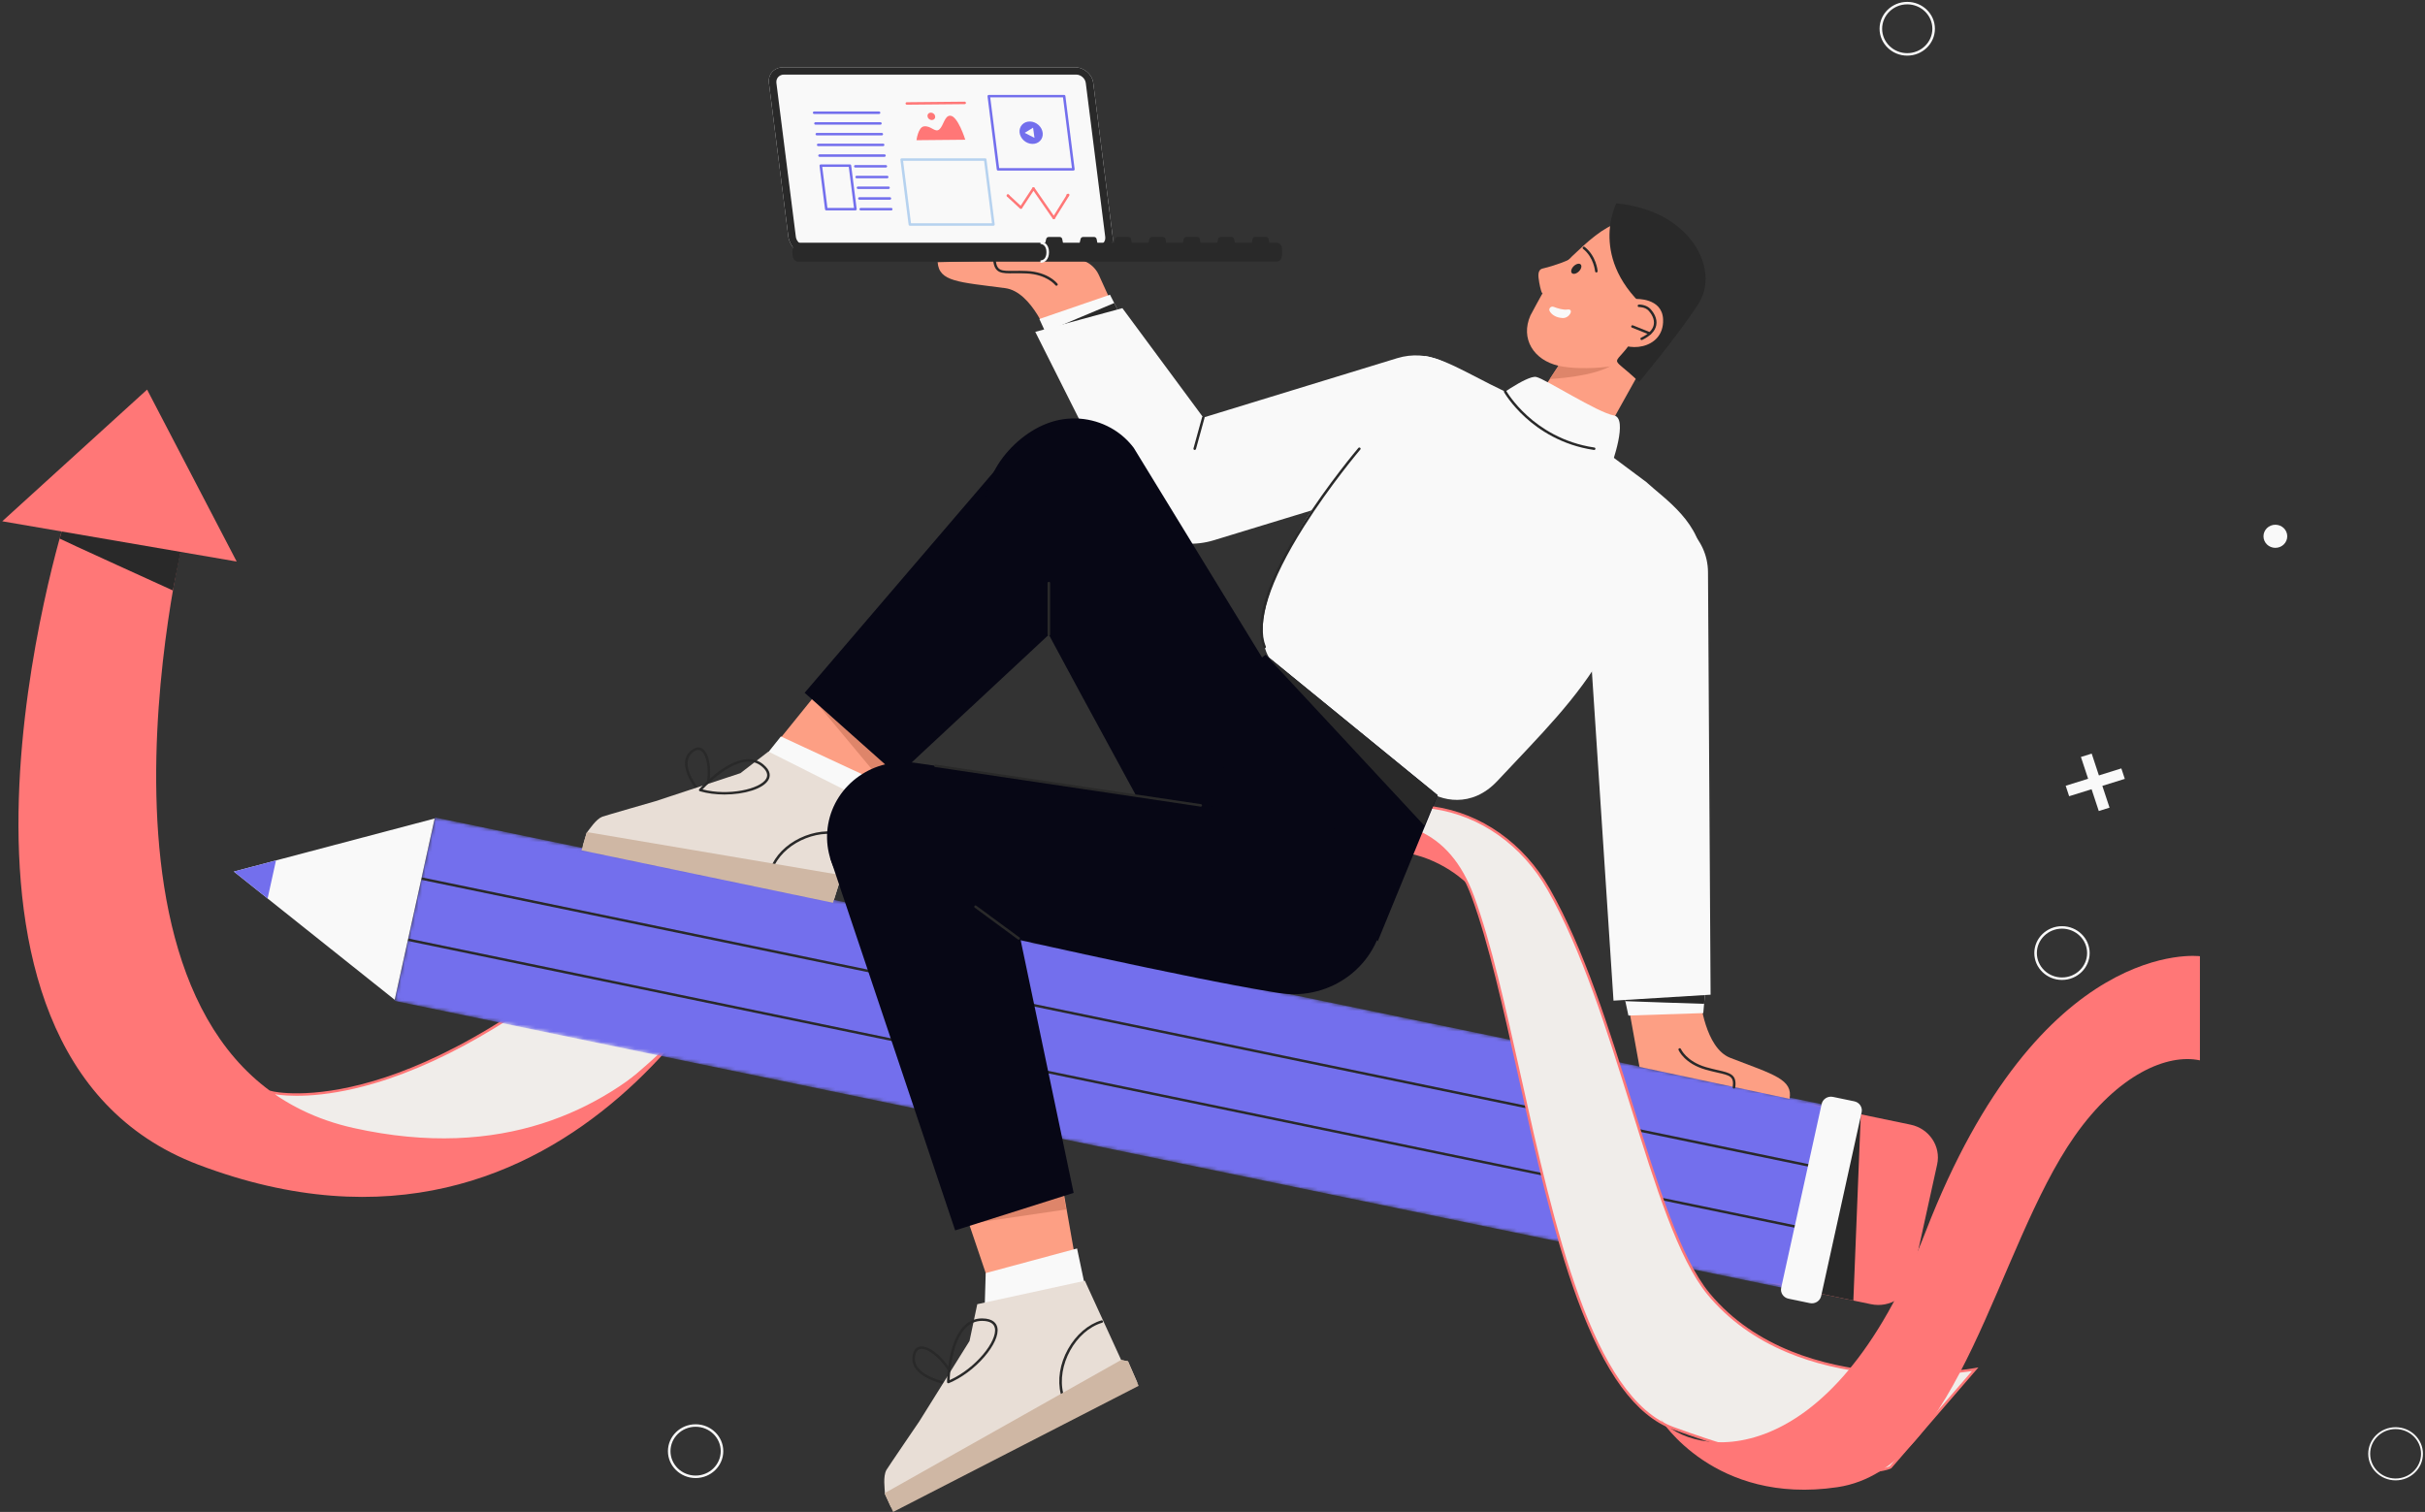
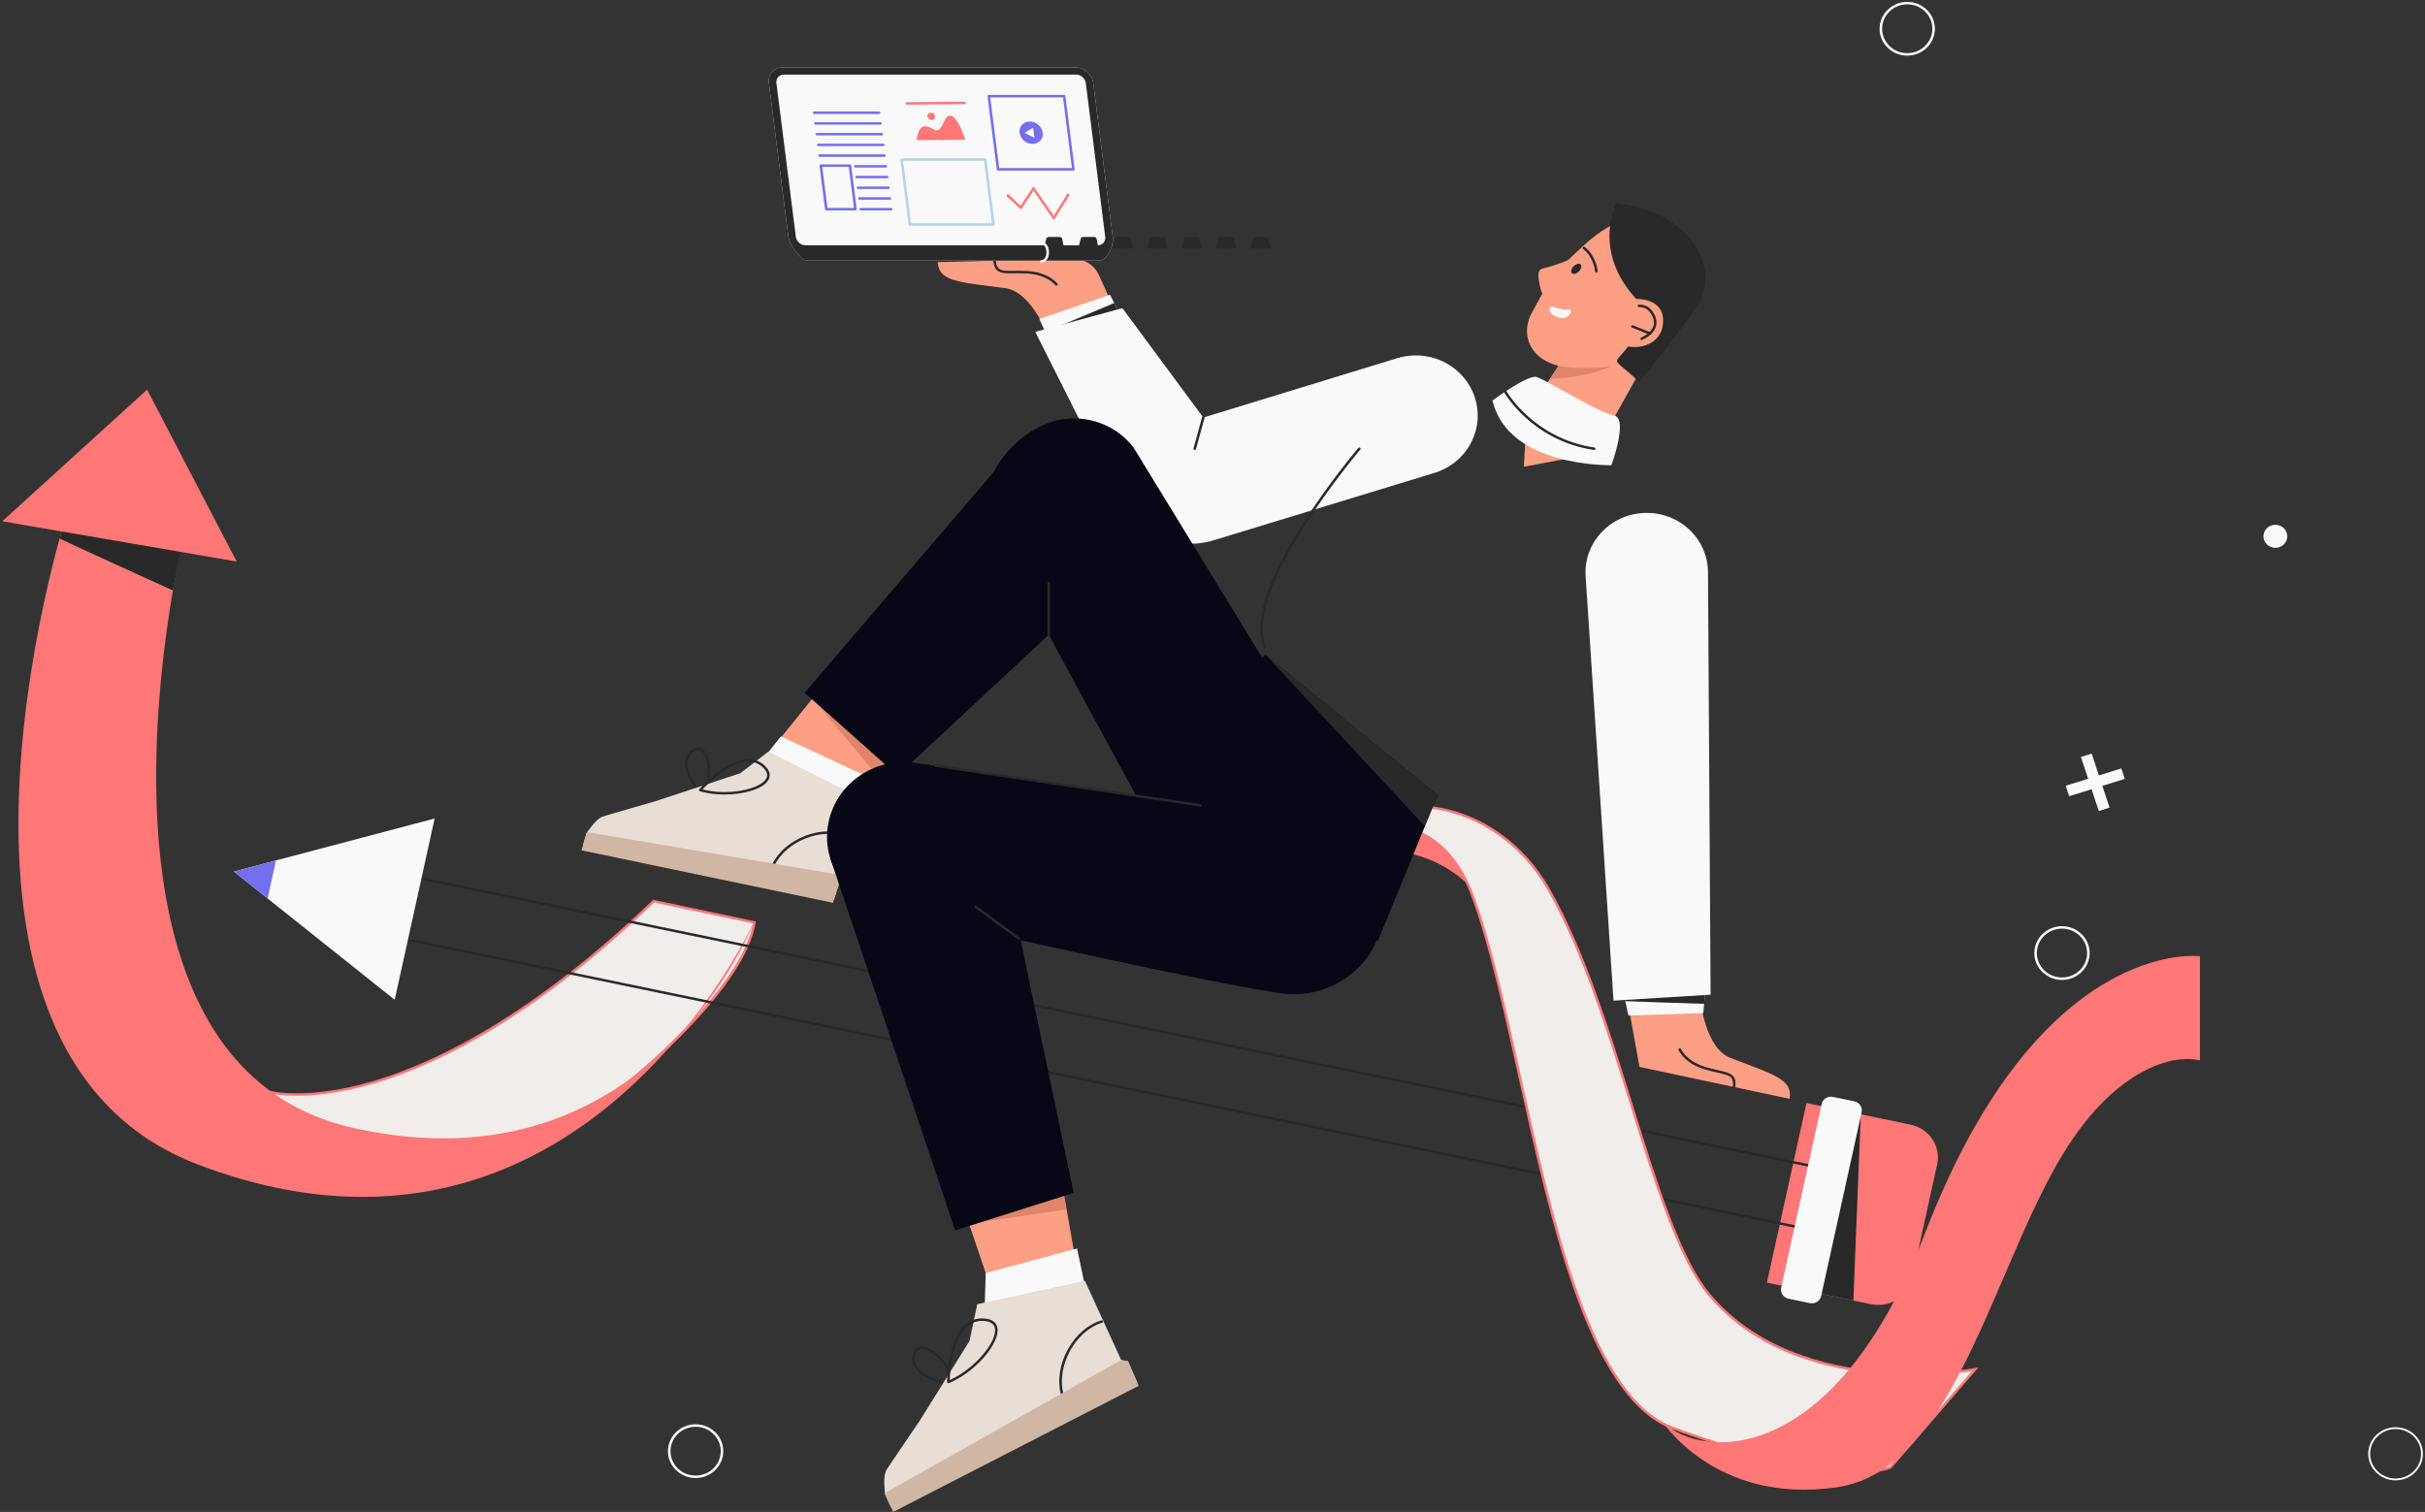
<svg xmlns="http://www.w3.org/2000/svg" width="704" height="439" viewBox="0 0 704 439" fill="none">
  <rect x="0" y="0" width="704" height="439" fill="#333333" stroke="none" />
  <path d="M219.005 267.844L189.746 261.646C120.884 327.711 79.068 317.219 79.068 317.219C79.068 317.219 91.921 338.661 109.919 340.333C127.919 342.002 160.305 330.951 174.834 320.195C189.36 309.439 216.181 285.24 219.005 267.844Z" fill="#F0EDEA" />
  <path d="M79.826 317.729C80.879 319.352 83.785 323.591 88.025 327.911C92.962 332.944 100.777 339.121 109.954 339.974C118.227 340.74 130.476 338.775 143.564 334.581C155.96 330.607 167.567 325.122 174.607 319.908C177.978 317.414 189.841 308.335 201.032 296.267C211.177 285.331 217.238 275.607 218.583 268.122L189.865 262.037C174.187 277.063 158.621 289.331 143.601 298.503C131.535 305.87 119.792 311.268 108.693 314.55C92.777 319.255 82.703 318.202 79.826 317.729ZM113.71 340.855C112.359 340.855 111.082 340.8 109.884 340.69C100.474 339.815 92.505 333.521 87.477 328.395C82.047 322.86 78.781 317.452 78.749 317.398L78.303 316.655L79.161 316.869C79.265 316.894 89.786 319.402 108.557 313.837C125.892 308.698 154.008 295.427 189.488 261.39L189.63 261.25L189.826 261.291L219.427 267.561L219.373 267.899C216.486 285.673 189.124 310.066 175.058 320.48C167.953 325.739 156.267 331.267 143.795 335.265C132.499 338.885 121.806 340.855 113.71 340.855Z" fill="#FF7777" />
  <path d="M53.206 156.359C53.206 156.359 16.213 308.272 102.651 327.519C189.09 346.766 219.006 267.365 219.006 267.365C219.006 267.365 168.226 380.156 57.545 338.156C-29.952 304.956 19.018 150.488 19.018 150.488L53.206 156.359Z" fill="#FF7777" />
  <path d="M17.307 156.376C17.278 156.479 50.197 171.448 50.197 171.448L53.206 156.36L19.017 150.488L17.307 156.376Z" fill="#292929" />
  <path d="M42.704 113.121L0.658 151.354L68.71 163.04L42.704 113.121Z" fill="#FF7777" />
  <path d="M600.693 231.185L599.689 228.147L615.846 223.111L616.849 226.148L600.693 231.185Z" fill="#F9F9F9" />
  <path d="M604.111 219.788L607.238 218.813L612.42 234.508L609.294 235.483L604.111 219.788Z" fill="#F9F9F9" />
  <path d="M562.372 338.103L555.081 371.202C553.922 376.458 548.602 379.807 543.188 378.682L512.959 372.397L524.442 320.266L554.668 326.551C560.081 327.675 563.528 332.848 562.372 338.103Z" fill="#FF7777" />
  <path d="M538.049 377.614L522.322 374.345C528.417 356.148 538.448 327.928 540.024 323.507C540.161 323.119 540.235 322.916 540.235 322.916L540.208 323.545L538.049 377.614Z" fill="#292929" />
  <mask id="mask0_1348_5408" style="mask-type:luminance" maskUnits="userSpaceOnUse" x="114" y="237" width="421" height="139">
    <path d="M522.906 375.056L114.521 290.607L126.25 237.348L534.634 321.796L522.906 375.056Z" fill="white" />
  </mask>
  <g mask="url(#mask0_1348_5408)">
-     <path d="M522.905 375.056L114.521 290.607L126.25 237.348L534.635 321.796L522.905 375.056Z" fill="#736FED" />
    <path d="M534.497 359.26C534.473 359.26 534.446 359.258 534.423 359.252L111.389 271.758C111.189 271.717 111.062 271.526 111.104 271.332C111.146 271.137 111.347 271.013 111.545 271.055L534.574 358.549C534.776 358.59 534.904 358.781 534.861 358.975C534.822 359.144 534.671 359.26 534.497 359.26Z" fill="#292929" />
    <path d="M538.41 341.508C538.383 341.508 538.359 341.506 538.332 341.501L115.299 254.006C115.099 253.965 114.971 253.774 115.014 253.58C115.058 253.385 115.256 253.261 115.455 253.303L538.487 340.795C538.685 340.836 538.813 341.029 538.77 341.223C538.735 341.393 538.58 341.508 538.41 341.508Z" fill="#292929" />
  </g>
  <path d="M126.18 237.657L114.587 290.296L77.69 260.883L67.885 253.065L80.124 249.828L126.18 237.657Z" fill="#F9F9F9" />
  <path d="M525.422 378.368L519.216 377.078C517.728 376.769 516.777 375.343 517.094 373.895L528.844 320.546C529.165 319.097 530.633 318.174 532.121 318.485L538.327 319.773C539.814 320.085 540.766 321.51 540.449 322.958L528.699 376.306C528.378 377.754 526.91 378.677 525.422 378.368Z" fill="#F9F9F9" />
  <path d="M80.124 249.828L77.69 260.883L67.885 253.065L80.124 249.828Z" fill="#736FED" />
  <path d="M426.105 256.738C426.105 256.738 395.458 224.908 362.058 277.59C351.189 294.735 355.692 231.308 355.692 231.308C355.692 231.308 360.564 225.451 420.821 240.127L426.105 256.738Z" fill="#FF7777" />
  <path d="M573.405 397.572C573.405 397.572 522.126 407.188 496.034 375.722C479.506 355.785 470.152 294.264 449.574 258.196C434.409 231.619 403.283 228.609 389.682 241.449C389.682 241.449 416.49 230.338 427.536 260.195C443.726 303.946 451.138 402.072 485.791 414.696C535.654 432.863 548.815 426.039 548.815 426.039L573.405 397.572Z" fill="#F0EDEA" />
  <path d="M401.051 239.081C404.335 239.081 408.016 239.595 411.655 241.137C418.912 244.212 424.373 250.583 427.885 260.073C432.925 273.694 437.104 292.532 441.53 312.476C451.232 356.186 462.228 405.728 485.921 414.359C511.635 423.728 527.357 426.307 536.021 426.821C544.659 427.334 548.104 425.961 548.578 425.749L572.474 398.092C569.136 398.608 557.868 400.078 544.465 398.804C535.089 397.912 526.517 395.872 518.983 392.741C509.553 388.82 501.735 383.17 495.747 375.946C487.228 365.676 480.535 344.189 473.446 321.44C466.473 299.062 459.26 275.921 449.25 258.371C441.848 245.401 429.743 236.835 416.044 234.866C406.532 233.499 397.44 235.604 391.308 240.516C393.315 239.915 396.863 239.081 401.051 239.081ZM539.705 427.654C538.584 427.654 537.343 427.62 535.975 427.539C527.263 427.023 511.457 424.434 485.658 415.032C474.889 411.108 465.789 398.679 457.851 377.033C450.894 358.079 445.767 334.972 440.805 312.627C436.387 292.708 432.208 273.893 427.188 260.316C423.747 251.021 418.422 244.79 411.358 241.797C400.812 237.328 389.935 241.734 389.824 241.779L387.994 242.538L389.42 241.189C395.685 235.278 405.675 232.648 416.151 234.154C430.085 236.156 442.384 244.856 449.897 258.022C459.949 275.64 467.169 298.817 474.155 321.231C481.223 343.911 487.896 365.334 496.32 375.494C509.718 391.652 529.937 396.699 544.539 398.088C560.382 399.594 573.203 397.243 573.331 397.219L574.357 397.027L549.048 426.323L548.986 426.355C548.867 426.417 546.394 427.654 539.705 427.654Z" fill="#FF7777" />
  <path d="M638.658 277.639C638.658 277.639 592.326 271.53 559.037 357.605C531.22 429.528 490.883 422.948 482.111 412.085C482.111 412.085 497.633 437.101 533.394 431.81C569.154 426.52 579.475 362.515 602.219 329.972C614.815 311.949 629.212 305.843 638.658 307.879V277.639Z" fill="#FF7777" />
  <path d="M502.326 307.153C494.956 304.316 493.595 290.094 493.595 290.092L472.854 292.613L475.959 309.773L519.527 319.047C520.543 313.404 515.008 312.035 502.326 307.153Z" fill="#FD9F84" />
  <path d="M503.393 316.065C503.378 316.065 503.36 316.065 503.345 316.062C503.142 316.037 502.998 315.857 503.024 315.659C503.445 312.533 502.226 312.256 498.616 311.436C497.594 311.204 496.435 310.941 495.106 310.558C489.015 308.803 487.362 305.01 487.295 304.85C487.218 304.667 487.31 304.456 487.498 304.381C487.686 304.305 487.904 304.395 487.978 304.579C488 304.629 489.602 308.22 495.316 309.867C496.627 310.245 497.771 310.506 498.786 310.736C502.319 311.538 504.264 311.981 503.762 315.752C503.736 315.934 503.578 316.065 503.393 316.065Z" fill="#292929" />
  <path d="M495.004 288.175L494.713 291.47L494.477 294.158L472.743 294.865L471.849 290.687L471.471 288.913L495.004 288.175Z" fill="#F9F9F9" />
  <path d="M495.004 288.174L494.713 291.469C489.992 291.318 476.036 290.862 471.849 290.686L471.471 288.912L495.004 288.174Z" fill="#292929" />
  <path d="M480.443 100.002L462.799 131.68L442.393 135.517L443.233 120.231L448.926 111.565L456.658 99.796L459.268 95.821L480.443 100.002Z" fill="#FD9F84" />
  <path d="M468.54 105.665C463.438 109.419 449.908 110.051 449.908 110.051L457.64 98.282C464.445 100.725 472.586 102.685 468.54 105.665Z" fill="#DE856A" />
-   <path d="M477.92 139.953L462.731 128.627C445.571 130.676 442.119 116.12 442.119 116.12L441.128 115.591C428.647 110.174 421.114 104.623 413.658 103.356C413.658 103.356 393.648 132.552 387.324 139.356C383.625 143.336 359.172 176.798 368.763 191.518C372.582 197.381 410.507 226.791 413.759 229.227C418.214 232.567 427.195 234.784 434.72 226.732C447.346 213.219 457.707 203.166 465.835 189.107L494.303 164.163C494.303 151.877 483.246 144.889 477.92 139.953Z" fill="#F9F9F9" />
  <path d="M486.61 70.422C475.594 61.687 469.825 62.097 459.455 71.547C450.207 79.979 449.292 82.36 444.287 91.617C441.337 98.35 445.228 104.558 452.489 106.21C459.375 107.774 474.135 106.742 479.79 102.276C485.445 97.811 501.513 82.774 487.146 70.861C486.966 70.712 486.786 70.565 486.61 70.422Z" fill="#FD9F84" />
  <path d="M455.858 75.137C455.559 75.523 451.401 77.139 447.878 77.96C446.323 78.32 446.503 80.071 446.86 82.063C447.165 83.764 447.603 85.476 447.949 85.199L455.858 75.137Z" fill="#FD9F84" />
  <path fill-rule="evenodd" clip-rule="evenodd" d="M456.827 77.318C457.521 76.612 458.433 76.363 458.866 76.764C459.3 77.166 459.089 78.065 458.395 78.769C457.702 79.475 456.79 79.724 456.356 79.323C455.922 78.921 456.134 78.025 456.827 77.318Z" fill="#292929" />
  <path d="M463.437 79.107C463.245 79.107 463.083 78.964 463.069 78.776C463.066 78.736 462.711 74.712 459.588 72.26C459.43 72.133 459.405 71.909 459.533 71.751C459.66 71.597 459.894 71.574 460.053 71.698C463.431 74.354 463.792 78.542 463.809 78.719C463.823 78.92 463.668 79.091 463.465 79.107C463.455 79.107 463.448 79.107 463.437 79.107Z" fill="#292929" />
  <path d="M449.864 90.284C449.51 89.56 450.282 88.793 451.044 89.094C452.17 89.533 453.847 90.059 455.058 89.871C457.048 89.563 455.715 92.435 453.657 92.343C451.595 92.247 450.343 91.235 449.874 90.313C449.871 90.303 449.867 90.293 449.864 90.284Z" fill="#F9F9F9" />
  <path d="M469.231 59.048C469.231 59.048 460.718 75.363 478.971 90.543L475.357 96.587C468.499 108.06 466.313 101.795 475.844 110.905C475.844 110.905 486.748 97.957 493.09 88.184C499.432 78.412 491.025 61.09 469.231 59.048Z" fill="#292929" />
  <path d="M291.838 83.665C299.693 84.703 304.524 98.192 304.526 98.192L324.043 90.913L319.018 79.869C317.671 76.911 314.619 75.035 311.292 75.121L272.209 76.124C272.61 81.837 278.326 81.878 291.838 83.665Z" fill="#FD9F84" />
  <path d="M306.706 82.968C306.59 82.968 306.477 82.917 306.404 82.823C306.38 82.789 303.943 79.662 297.976 79.395C296.612 79.334 295.434 79.347 294.396 79.359C290.768 79.405 288.769 79.428 288.329 75.649C288.305 75.45 288.452 75.272 288.654 75.251C288.856 75.228 289.039 75.368 289.066 75.567C289.43 78.699 290.679 78.684 294.385 78.641C295.434 78.628 296.625 78.613 298.013 78.676C304.355 78.959 306.897 82.257 307.002 82.397C307.123 82.558 307.086 82.782 306.921 82.899C306.858 82.945 306.779 82.968 306.706 82.968Z" fill="#292929" />
  <path d="M415.871 134.398L348.463 152.855C340.09 155.488 331.078 151.182 328.118 143.131C325.026 134.719 332.059 129.871 340.812 127.134L406.726 105.902C414.692 103.411 423.302 107.211 426.608 114.679C430.387 123.211 424.966 131.538 415.871 134.398Z" fill="#FD9F84" />
  <path d="M324.98 90.954L323.472 87.991L322.241 85.572L301.74 92.626L304.013 97.586L304.15 99.441L324.98 90.954Z" fill="#F9F9F9" />
  <path d="M324.98 90.954L323.472 87.991C319.134 89.806 306.311 95.181 302.479 96.83L302.795 98.615L324.98 90.954Z" fill="#292929" />
  <path d="M325.84 89.474L300.549 96.354L325.262 145.525C330.178 155.305 341.712 160.122 352.398 156.86L416.404 137.317C426.703 134.172 431.847 122.976 427.379 113.427C423.615 105.389 414.273 101.345 405.607 104.001L349.329 121.241L325.84 89.474Z" fill="#F9F9F9" />
  <path d="M346.838 130.651C346.807 130.651 346.774 130.646 346.742 130.638C346.544 130.587 346.429 130.39 346.478 130.198L348.975 121.147C349.027 120.955 349.227 120.841 349.427 120.894C349.625 120.944 349.743 121.142 349.688 121.334L347.197 130.385C347.153 130.545 347.002 130.651 346.838 130.651Z" fill="#292929" />
  <path d="M322.561 167.414C294.257 191.658 243.303 234.767 243.303 234.767L222.018 219.956L290.604 135.119C296.651 127.612 309.854 127.486 319.042 134.676C329.323 142.719 332.461 158.933 322.561 167.414Z" fill="#FD9F84" />
  <path d="M254.627 225.182L237.486 204.615L257.677 222.595L254.627 225.182Z" fill="#DE856A" />
  <path d="M260.585 225.184L233.592 201.148L293.961 130.635L330.207 160.319L260.585 225.184Z" fill="#070715" />
  <path d="M248.479 232.608L253.557 226.322L226.704 213.827L221.467 220.383L248.479 232.608Z" fill="#F9F9F9" />
  <path d="M202.714 217.747C202.182 217.747 201.588 218.034 200.942 218.609C200.109 219.347 199.661 220.298 199.609 221.439C199.448 224.976 203.026 229.405 204.224 230.783C206.222 225.865 205.587 219.444 203.55 218.02C203.291 217.836 203.012 217.747 202.714 217.747ZM204.334 231.815C204.232 231.815 204.133 231.774 204.064 231.701C203.841 231.467 198.662 225.929 198.867 221.408C198.929 220.069 199.459 218.948 200.441 218.076C202.068 216.635 203.265 216.931 203.983 217.435C206.569 219.244 206.93 226.658 204.674 231.601C204.622 231.714 204.519 231.792 204.394 231.812C204.375 231.814 204.355 231.815 204.334 231.815Z" fill="#292929" />
  <path d="M170.31 241.801C170.31 241.801 170.365 241.732 170.469 241.606C171.21 240.705 172.999 237.856 174.87 237.124C175.476 236.885 190.31 232.62 190.31 232.62L214.948 224.493L223.09 218.215L249.424 231.452L242.809 253.861L243.979 255.288L242.102 261.267L169.201 245.563L170.31 241.801Z" fill="#E8DED6" />
  <path d="M203.945 229.205C211.404 231.162 220.713 229.146 222.438 226.084C223.07 224.958 222.625 223.754 221.113 222.499C219.885 221.479 218.413 221.027 216.735 221.159C211.441 221.569 205.497 227.547 203.945 229.205ZM210.324 230.686C207.87 230.686 205.384 230.387 203.171 229.738C203.051 229.701 202.958 229.611 202.923 229.494C202.889 229.378 202.915 229.251 202.995 229.159C203.287 228.824 210.253 220.939 216.676 220.441C218.557 220.297 220.212 220.805 221.596 221.952C223.855 223.828 223.654 225.421 223.088 226.429C221.612 229.05 216.057 230.686 210.324 230.686Z" fill="#292929" />
  <path d="M224.596 251.299C224.541 251.299 224.484 251.289 224.434 251.264C224.248 251.176 224.172 250.959 224.263 250.781C226.039 247.264 229.51 244.311 233.781 242.678C237.996 241.069 242.37 240.954 245.784 242.362C245.974 242.442 246.06 242.651 245.98 242.835C245.9 243.018 245.683 243.104 245.495 243.026C238.607 240.18 228.423 244.18 224.927 251.098C224.863 251.225 224.731 251.299 224.596 251.299Z" fill="#292929" />
  <path d="M170.31 241.803L168.807 246.896L241.814 262.127L243.979 255.286L242.811 253.859L170.468 241.607C170.365 241.734 170.31 241.803 170.31 241.803Z" fill="#CFB7A4" />
  <path d="M323.497 124.847C318.136 121.473 311.364 120.522 305.052 122.572C293.075 126.462 282.042 141.422 287.679 152.402C300.997 178.359 325.856 223.763 340.504 250.565C342.668 254.525 345.745 257.733 349.358 260.058C355.5 264.017 363.187 265.429 370.577 263.666C371.973 263.335 373.356 262.888 374.716 262.325C385.735 257.766 391.837 247.022 390.961 236.255C390.646 232.421 389.445 228.581 387.266 225.017L379.351 212.081L375.791 206.268L351.171 166.043L329.134 130.032C327.561 127.941 325.643 126.2 323.497 124.847Z" fill="#070715" />
  <path d="M399.977 273.305L417.359 230.888L367.384 190.105C367.384 190.105 343.427 208.834 344.661 210.684C345.896 212.533 399.977 273.305 399.977 273.305Z" fill="#070715" />
  <path d="M304.493 184.636C304.288 184.636 304.123 184.473 304.123 184.276V169.297C304.123 169.096 304.288 168.935 304.493 168.935C304.698 168.935 304.863 169.096 304.863 169.297V184.276C304.863 184.473 304.698 184.636 304.493 184.636Z" fill="#292929" />
  <path d="M294.08 263.361C300.634 299.462 314.268 377.445 314.268 377.445L290.238 381.685L253.63 273.569C250.185 264.644 252.38 253.1 263.483 249.224C275.905 244.888 291.784 250.734 294.08 263.361Z" fill="#FD9F84" />
  <path d="M309.513 351.168L280.65 355.416L308.659 346.299L309.513 351.168Z" fill="#DE856A" />
  <path d="M379.293 238.128L265.794 221.508C253.75 219.745 242.468 227.671 240.418 239.336C238.433 250.628 245.812 261.476 257.285 264.126C288.279 271.288 346.298 284.423 371.419 288.35C386.491 290.706 400.422 280.074 401.637 265.292C402.732 251.929 392.953 240.035 379.293 238.128Z" fill="#070715" />
  <path d="M291.718 251.09L311.689 346.357L277.291 357.25L240.971 249.004L291.718 251.09Z" fill="#070715" />
  <path d="M348.586 234.201C348.567 234.201 348.551 234.199 348.529 234.197L271.495 222.708C271.293 222.676 271.156 222.493 271.186 222.296C271.216 222.101 271.405 221.966 271.608 221.998L348.644 233.487C348.844 233.515 348.983 233.699 348.953 233.897C348.923 234.073 348.767 234.201 348.586 234.201Z" fill="#292929" />
  <path d="M295.73 272.84C295.651 272.84 295.571 272.815 295.506 272.766L282.979 263.55C282.817 263.43 282.786 263.203 282.909 263.044C283.032 262.886 283.267 262.856 283.428 262.976L295.953 272.192C296.117 272.313 296.148 272.538 296.025 272.696C295.953 272.79 295.841 272.84 295.73 272.84Z" fill="#292929" />
  <path d="M314.994 373.462L312.681 362.499L286.162 369.648L285.768 382.722L314.994 373.462Z" fill="#F9F9F9" />
  <path d="M267.564 391.648C267.512 391.648 267.459 391.651 267.406 391.655C266.433 391.723 265.841 392.488 265.643 393.924C265.48 395.104 265.791 396.202 266.567 397.188C268.986 400.256 275.198 401.503 277.124 401.825C275.311 396.484 270.322 391.648 267.564 391.648ZM277.654 402.629C277.638 402.629 277.624 402.627 277.605 402.625C277.255 402.582 269.03 401.494 265.98 397.625C265.077 396.483 264.717 395.205 264.906 393.829C265.22 391.561 266.408 391.004 267.353 390.937C270.771 390.694 276.35 396.571 278.011 402.17C278.045 402.287 278.015 402.411 277.937 402.503C277.863 402.584 277.762 402.629 277.654 402.629Z" fill="#292929" />
  <path d="M256.898 433.769C256.898 433.769 256.896 433.674 256.89 433.501C256.859 432.254 256.305 428.692 257.329 426.824C257.662 426.217 266.885 412.69 266.885 412.69L281.461 389.359L283.712 378.676L314.951 371.873L325.484 394.87L327.47 395.261L330.187 401.472L258.664 437.627L256.898 433.769Z" fill="#E8DED6" />
  <path d="M285.072 383.525C283.344 383.525 281.821 384.146 280.537 385.375C276.419 389.314 275.786 398.371 275.691 400.719C283.29 397.317 289.585 389.332 288.82 385.621C288.537 384.248 287.297 383.543 285.136 383.525C285.112 383.525 285.093 383.525 285.072 383.525ZM275.306 401.639C275.233 401.639 275.164 401.619 275.102 401.579C274.995 401.513 274.936 401.399 274.936 401.277C274.938 400.802 275.069 389.596 280.017 384.862C281.443 383.496 283.142 382.806 285.072 382.806C285.096 382.806 285.12 382.806 285.143 382.806C288.333 382.834 289.298 384.276 289.545 385.479C289.975 387.565 288.547 390.751 285.726 394.004C282.85 397.319 279.107 400.091 275.451 401.61C275.406 401.63 275.356 401.639 275.306 401.639Z" fill="#292929" />
  <path d="M308.33 405.091C308.164 405.091 308.013 404.981 307.969 404.817C306.929 400.717 307.69 395.941 310.055 391.717C312.387 387.549 315.918 384.51 319.741 383.379C319.936 383.319 320.144 383.427 320.202 383.618C320.264 383.809 320.154 384.008 319.957 384.066C312.218 386.36 306.634 396.551 308.692 404.645C308.738 404.837 308.617 405.033 308.418 405.08C308.389 405.087 308.359 405.091 308.33 405.091Z" fill="#292929" />
  <path d="M256.897 433.77L259.291 438.997L330.562 402.38L327.467 395.26L325.482 394.869L256.889 433.502C256.894 433.675 256.897 433.77 256.897 433.77Z" fill="#CFB7A4" />
  <path d="M468.416 290.541L496.601 288.814L495.846 166.055C495.763 156.252 487.311 148.479 477.235 148.938C467.454 149.38 459.881 157.429 460.3 166.934L468.416 290.541Z" fill="#F9F9F9" />
  <path d="M367.139 188.197C366.991 188.197 366.852 188.112 366.795 187.971C365.163 184.003 365.611 178.476 368.127 171.543C370.127 166.039 373.43 159.628 377.94 152.49C385.614 140.352 394.255 130.164 394.343 130.064C394.473 129.912 394.705 129.888 394.865 130.014C395.022 130.143 395.044 130.369 394.911 130.522C394.826 130.625 386.213 140.778 378.569 152.874C368.496 168.807 364.662 180.85 367.481 187.704C367.559 187.889 367.469 188.097 367.275 188.171C367.233 188.191 367.185 188.197 367.139 188.197Z" fill="#292929" />
  <path d="M367.385 190.106L413.472 239.698L417.36 230.889L367.385 190.106Z" fill="#292929" />
  <path d="M474.914 86.808C474.914 86.808 482.604 86.41 482.814 92.78C483.113 101.732 471.613 102.555 468.447 98.258C465.277 93.963 474.914 86.808 474.914 86.808Z" fill="#FD9F84" />
  <path d="M476.589 98.734C476.454 98.734 476.323 98.659 476.259 98.534C476.167 98.355 476.241 98.141 476.426 98.052C478.567 97.01 479.798 95.758 480.097 94.333C480.452 92.609 479.355 91.053 478.673 90.281C477.629 89.101 475.837 89.156 475.819 89.156C475.613 89.163 475.443 89.008 475.432 88.811C475.425 88.612 475.581 88.446 475.787 88.436C475.872 88.432 477.952 88.363 479.238 89.812C480.008 90.684 481.24 92.45 480.821 94.475C480.48 96.13 479.11 97.551 476.756 98.696C476.703 98.721 476.646 98.734 476.589 98.734Z" fill="#292929" />
  <path d="M478.97 97.183C478.924 97.183 478.878 97.176 478.828 97.155L473.779 95.13C473.588 95.055 473.499 94.845 473.577 94.663C473.655 94.477 473.871 94.391 474.062 94.467L479.115 96.492C479.303 96.567 479.391 96.777 479.313 96.959C479.253 97.1 479.119 97.183 478.97 97.183Z" fill="#292929" />
  <path d="M228.874 68.784L223.225 24.102C222.907 21.585 224.751 19.545 227.342 19.545H312.116C314.707 19.545 317.066 21.585 317.381 24.102L323.03 68.784C323.348 71.301 321.504 75.674 318.913 75.674H234.139C232.83 75.674 229.189 71.301 228.874 68.784Z" fill="#F9F9F9" />
  <path d="M262.943 27.743L279.735 27.581L281.966 43.941L265.174 44.1L262.943 27.743Z" fill="#F9F9F9" />
  <path d="M263.262 30.399C263.059 30.399 262.893 30.241 262.893 30.043C262.89 29.845 263.056 29.681 263.257 29.681L280.048 29.52C280.051 29.52 280.051 29.52 280.051 29.52C280.255 29.52 280.421 29.678 280.424 29.876C280.424 30.074 280.261 30.238 280.057 30.238L263.265 30.399C263.262 30.399 263.262 30.399 263.262 30.399Z" fill="#FF7777" />
  <path d="M275.846 33.593C274.204 33.579 273.93 36.517 272.692 37.574C271.454 38.634 270.239 36.357 268.181 36.702C266.533 36.98 266.068 40.706 266.068 40.706L280.23 40.572C280.23 40.572 278.077 33.612 275.846 33.593Z" fill="#FF7777" />
  <path fill-rule="evenodd" clip-rule="evenodd" d="M271.237 34.565C270.843 34.975 270.138 34.953 269.663 34.52C269.189 34.087 269.122 33.405 269.519 32.995C269.915 32.587 270.621 32.607 271.095 33.042C271.569 33.475 271.633 34.158 271.237 34.565Z" fill="#FF7777" />
  <path fill-rule="evenodd" clip-rule="evenodd" d="M301.945 40.902C300.753 42.132 298.624 42.07 297.194 40.762C295.761 39.454 295.568 37.396 296.759 36.163C297.951 34.933 300.077 34.995 301.507 36.303C302.94 37.611 303.136 39.672 301.945 40.902Z" fill="#736FED" />
  <path d="M299.915 37.069L300.316 40.035L297.475 38.574L299.915 37.069Z" fill="#F9F9F9" />
  <path d="M290.069 48.81H311.195L308.601 28.279H287.475L290.069 48.81ZM311.613 49.531H289.741C289.554 49.531 289.396 49.395 289.376 49.213L286.689 27.964C286.674 27.862 286.709 27.759 286.779 27.683C286.85 27.606 286.952 27.56 287.057 27.56H308.929C309.116 27.56 309.274 27.697 309.294 27.876L311.982 49.125C311.996 49.227 311.961 49.332 311.891 49.409C311.821 49.486 311.721 49.531 311.613 49.531Z" fill="#736FED" />
  <path d="M289.982 51.633H311.867L313.581 65.188H291.696L289.982 51.633Z" fill="#F9F9F9" />
  <path d="M305.926 63.647C305.805 63.647 305.689 63.588 305.62 63.486L300.031 55.404L296.687 60.494C296.629 60.585 296.53 60.644 296.42 60.657C296.312 60.67 296.199 60.636 296.12 60.561L292.332 57.05C292.183 56.913 292.178 56.683 292.321 56.541C292.461 56.396 292.696 56.391 292.842 56.528L296.307 59.736L299.709 54.553C299.775 54.448 299.893 54.387 300.017 54.387C300.139 54.379 300.26 54.443 300.329 54.544L305.912 62.619L309.783 56.415C309.89 56.247 310.119 56.19 310.292 56.295C310.469 56.396 310.524 56.619 310.416 56.787L306.243 63.472C306.18 63.58 306.061 63.644 305.937 63.647C305.934 63.647 305.932 63.647 305.926 63.647Z" fill="#FF7777" />
  <path fill-rule="evenodd" clip-rule="evenodd" d="M310.259 56.934C310.13 57.07 309.894 57.062 309.735 56.918C309.576 56.772 309.554 56.545 309.686 56.409C309.817 56.273 310.053 56.281 310.212 56.425C310.371 56.572 310.393 56.798 310.259 56.934Z" fill="#FF7777" />
  <path fill-rule="evenodd" clip-rule="evenodd" d="M306.211 63.536C306.078 63.673 305.843 63.665 305.684 63.52C305.525 63.373 305.503 63.148 305.635 63.011C305.768 62.875 306.003 62.883 306.162 63.027C306.322 63.171 306.343 63.4 306.211 63.536Z" fill="#FF7777" />
  <path fill-rule="evenodd" clip-rule="evenodd" d="M300.327 54.995C300.195 55.132 299.958 55.124 299.801 54.979C299.644 54.835 299.619 54.607 299.751 54.471C299.884 54.334 300.118 54.342 300.278 54.487C300.435 54.631 300.457 54.859 300.327 54.995Z" fill="#FF7777" />
  <path fill-rule="evenodd" clip-rule="evenodd" d="M296.657 60.448C296.527 60.585 296.29 60.577 296.132 60.432C295.975 60.286 295.953 60.059 296.083 59.922C296.214 59.787 296.451 59.795 296.608 59.94C296.766 60.086 296.791 60.313 296.657 60.448Z" fill="#FF7777" />
  <path fill-rule="evenodd" clip-rule="evenodd" d="M292.966 57.075C292.834 57.211 292.601 57.203 292.442 57.059C292.283 56.915 292.261 56.686 292.393 56.55C292.524 56.414 292.76 56.422 292.919 56.566C293.075 56.712 293.097 56.939 292.966 57.075Z" fill="#FF7777" />
  <path d="M223.225 24.102L228.874 68.784C229.189 71.301 232.83 75.674 234.139 75.674H318.913C321.504 75.674 323.348 71.301 323.03 68.784L317.381 24.102C317.066 21.585 314.707 19.545 312.116 19.545H227.342C224.751 19.545 222.907 21.585 223.225 24.102ZM227.607 21.657H312.384C313.773 21.657 315.04 22.753 315.213 24.102L320.859 68.784C321.028 70.134 320.038 71.232 318.649 71.232H233.874C232.485 71.232 231.215 70.134 231.045 68.784L225.4 24.102C225.227 22.753 226.218 21.657 227.607 21.657Z" fill="#292929" />
  <path d="M232.717 27.411H256.994L261.773 65.246H237.499L232.717 27.411Z" fill="#F9F9F9" />
  <path d="M255.201 33.09H236.349C236.146 33.09 235.979 32.93 235.979 32.73C235.979 32.53 236.146 32.37 236.349 32.37H255.201C255.406 32.37 255.571 32.53 255.571 32.73C255.571 32.93 255.406 33.09 255.201 33.09Z" fill="#736FED" />
  <path d="M255.59 36.202H236.74C236.533 36.202 236.369 36.04 236.369 35.842C236.369 35.644 236.533 35.482 236.74 35.482H255.59C255.795 35.482 255.961 35.644 255.961 35.842C255.961 36.04 255.795 36.202 255.59 36.202Z" fill="#736FED" />
  <path d="M255.988 39.315H237.135C236.929 39.315 236.764 39.151 236.764 38.954C236.764 38.754 236.929 38.593 237.135 38.593H255.988C256.19 38.593 256.359 38.754 256.359 38.954C256.359 39.151 256.19 39.315 255.988 39.315Z" fill="#736FED" />
  <path d="M256.38 42.424H237.53C237.323 42.424 237.158 42.264 237.158 42.066C237.158 41.865 237.323 41.705 237.53 41.705H256.38C256.584 41.705 256.749 41.865 256.749 42.066C256.749 42.264 256.584 42.424 256.38 42.424Z" fill="#736FED" />
  <path d="M256.773 45.536H237.92C237.715 45.536 237.549 45.375 237.549 45.178C237.549 44.978 237.715 44.817 237.92 44.817H256.773C256.976 44.817 257.142 44.978 257.142 45.178C257.142 45.375 256.976 45.536 256.773 45.536Z" fill="#736FED" />
  <path d="M257.164 48.648H248.308C248.104 48.648 247.939 48.488 247.939 48.29C247.939 48.089 248.104 47.929 248.308 47.929H257.164C257.368 47.929 257.536 48.089 257.536 48.29C257.536 48.488 257.368 48.648 257.164 48.648Z" fill="#736FED" />
  <path d="M257.557 51.761H248.699C248.494 51.761 248.33 51.599 248.33 51.399C248.33 51.203 248.494 51.041 248.699 51.041H257.557C257.762 51.041 257.929 51.203 257.929 51.399C257.929 51.599 257.762 51.761 257.557 51.761Z" fill="#736FED" />
  <path d="M257.951 54.873H249.093C248.889 54.873 248.721 54.712 248.721 54.512C248.721 54.313 248.889 54.153 249.093 54.153H257.951C258.155 54.153 258.32 54.313 258.32 54.512C258.32 54.712 258.155 54.873 257.951 54.873Z" fill="#736FED" />
  <path d="M258.346 57.984H249.489C249.286 57.984 249.119 57.822 249.119 57.623C249.119 57.426 249.286 57.264 249.489 57.264H258.346C258.552 57.264 258.716 57.426 258.716 57.623C258.716 57.822 258.552 57.984 258.346 57.984Z" fill="#736FED" />
  <path d="M258.736 61.097H249.879C249.675 61.097 249.51 60.936 249.51 60.735C249.51 60.537 249.675 60.376 249.879 60.376H258.736C258.942 60.376 259.105 60.537 259.105 60.735C259.105 60.936 258.942 61.097 258.736 61.097Z" fill="#736FED" />
  <path d="M240.212 60.375H247.917L246.41 48.452H238.705L240.212 60.375ZM248.334 61.095H239.885C239.698 61.095 239.538 60.959 239.516 60.78L237.919 48.137C237.905 48.034 237.939 47.931 238.009 47.855C238.081 47.776 238.179 47.732 238.285 47.732H246.737C246.924 47.732 247.081 47.868 247.106 48.047L248.703 60.693C248.717 60.793 248.683 60.896 248.613 60.975C248.541 61.051 248.44 61.095 248.334 61.095Z" fill="#736FED" />
  <path d="M264.471 64.828H287.981L285.689 46.687H262.177L264.471 64.828ZM288.399 65.548H264.142C263.954 65.548 263.797 65.412 263.775 65.231L261.391 46.371C261.38 46.267 261.413 46.166 261.483 46.09C261.554 46.011 261.652 45.967 261.759 45.967H286.015C286.203 45.967 286.36 46.103 286.383 46.283L288.767 65.144C288.778 65.245 288.747 65.349 288.677 65.425C288.604 65.504 288.506 65.548 288.399 65.548Z" fill="#B6D2EF" />
-   <path d="M230.592 75.439L230.569 75.417C229.657 74.394 229.925 70.471 231.316 70.471H370.532C371.429 70.471 372.156 71.177 372.156 72.052C372.156 72.923 372.661 75.985 370.532 75.96L231.82 75.985C231.347 75.985 230.9 75.786 230.592 75.439Z" fill="#292929" />
  <path d="M363.648 69.36C363.722 69.037 364.02 68.809 364.357 68.809H367.564C367.916 68.809 368.216 69.051 368.282 69.385L368.837 72.142H362.979L363.648 69.36Z" fill="#292929" />
  <path d="M353.656 69.359C353.735 69.038 354.032 68.809 354.37 68.809H357.575C357.928 68.809 358.228 69.051 358.295 69.386L358.849 72.141H352.99L353.656 69.359Z" fill="#292929" />
  <path d="M343.674 69.358C343.751 69.036 344.046 68.81 344.386 68.81H347.592C347.942 68.81 348.244 69.05 348.312 69.385L348.865 72.141H343.006L343.674 69.358Z" fill="#292929" />
  <path d="M333.687 69.357C333.764 69.035 334.059 68.808 334.399 68.808H337.605C337.956 68.808 338.256 69.048 338.325 69.383L338.877 72.14H333.018L333.687 69.357Z" fill="#292929" />
  <path d="M323.702 69.357C323.779 69.036 324.075 68.808 324.413 68.808H327.62C327.971 68.808 328.272 69.049 328.339 69.383L328.893 72.139H323.033L323.702 69.357Z" fill="#292929" />
  <path d="M313.713 69.357C313.793 69.036 314.086 68.808 314.427 68.808H317.634C317.983 68.808 318.284 69.049 318.351 69.383L318.905 72.139H313.045L313.713 69.357Z" fill="#292929" />
  <path d="M303.729 69.357C303.806 69.036 304.102 68.808 304.44 68.808H307.65C307.999 68.808 308.3 69.049 308.366 69.383L308.92 72.139H303.061L303.729 69.357Z" fill="#292929" />
  <path d="M302.061 76.322V75.603C302.897 75.603 303.792 74.978 303.792 73.229C303.792 71.333 302.661 70.833 302.061 70.833V70.113C303.056 70.113 304.533 70.944 304.533 73.229C304.533 75.365 303.293 76.322 302.061 76.322Z" fill="#F9F9F9" />
  <path d="M433.295 116.26C433.295 116.26 443.287 108.874 445.977 109.449C448.65 110.023 463.721 119.775 468.545 120.631C472.828 121.396 467.807 135.073 467.807 135.073C467.807 135.073 437.752 135.763 433.295 116.26Z" fill="#F9F9F9" />
  <path d="M462.8 130.65C462.779 130.65 462.762 130.65 462.745 130.647C453.4 129.28 446.807 124.799 442.92 121.278C438.707 117.465 436.733 114.023 436.65 113.879C436.551 113.706 436.616 113.485 436.795 113.392C436.974 113.295 437.197 113.358 437.3 113.532C437.317 113.565 439.309 117.034 443.446 120.77C447.25 124.215 453.709 128.599 462.855 129.939C463.058 129.965 463.195 130.149 463.164 130.346C463.137 130.523 462.979 130.65 462.8 130.65Z" fill="#292929" />
  <path d="M664.011 155.713C664.011 157.565 662.465 159.065 660.559 159.065C658.653 159.065 657.111 157.565 657.111 155.713C657.111 153.862 658.653 152.359 660.559 152.359C662.465 152.359 664.011 153.862 664.011 155.713Z" fill="#F9F9F9" />
  <path d="M553.689 1.262C549.669 1.262 546.401 4.442 546.401 8.349C546.401 12.256 549.669 15.435 553.689 15.435C557.714 15.435 560.981 12.256 560.981 8.349C560.981 4.442 557.714 1.262 553.689 1.262ZM553.689 16.154C549.261 16.154 545.658 12.653 545.658 8.349C545.658 4.046 549.261 0.545 553.689 0.545C558.121 0.545 561.724 4.046 561.724 8.349C561.724 12.653 558.121 16.154 553.689 16.154Z" fill="#F9F9F9" />
  <path d="M598.614 269.638C594.593 269.638 591.321 272.817 591.321 276.723C591.321 280.631 594.593 283.81 598.614 283.81C602.635 283.81 605.908 280.631 605.908 276.723C605.908 272.817 602.635 269.638 598.614 269.638ZM598.614 284.527C594.184 284.527 590.58 281.026 590.58 276.723C590.58 272.42 594.184 268.918 598.614 268.918C603.044 268.918 606.648 272.42 606.648 276.723C606.648 281.026 603.044 284.527 598.614 284.527Z" fill="#F9F9F9" />
  <path d="M201.942 414.264C197.921 414.264 194.649 417.444 194.649 421.35C194.649 425.256 197.921 428.436 201.942 428.436C205.963 428.436 209.235 425.256 209.235 421.35C209.235 417.444 205.963 414.264 201.942 414.264ZM201.942 429.155C197.512 429.155 193.908 425.654 193.908 421.35C193.908 417.046 197.512 413.545 201.942 413.545C206.372 413.545 209.975 417.046 209.975 421.35C209.975 425.654 206.372 429.155 201.942 429.155Z" fill="#F9F9F9" />
  <path d="M695.466 414.935C691.393 414.935 688.077 418.154 688.077 422.111C688.077 426.068 691.393 429.286 695.466 429.286C699.539 429.286 702.85 426.068 702.85 422.111C702.85 418.154 699.539 414.935 695.466 414.935ZM695.466 429.826C691.083 429.826 687.521 426.366 687.521 422.111C687.521 417.857 691.083 414.395 695.466 414.395C699.843 414.395 703.405 417.857 703.405 422.111C703.405 426.366 699.843 429.826 695.466 429.826Z" fill="#F9F9F9" />
</svg>